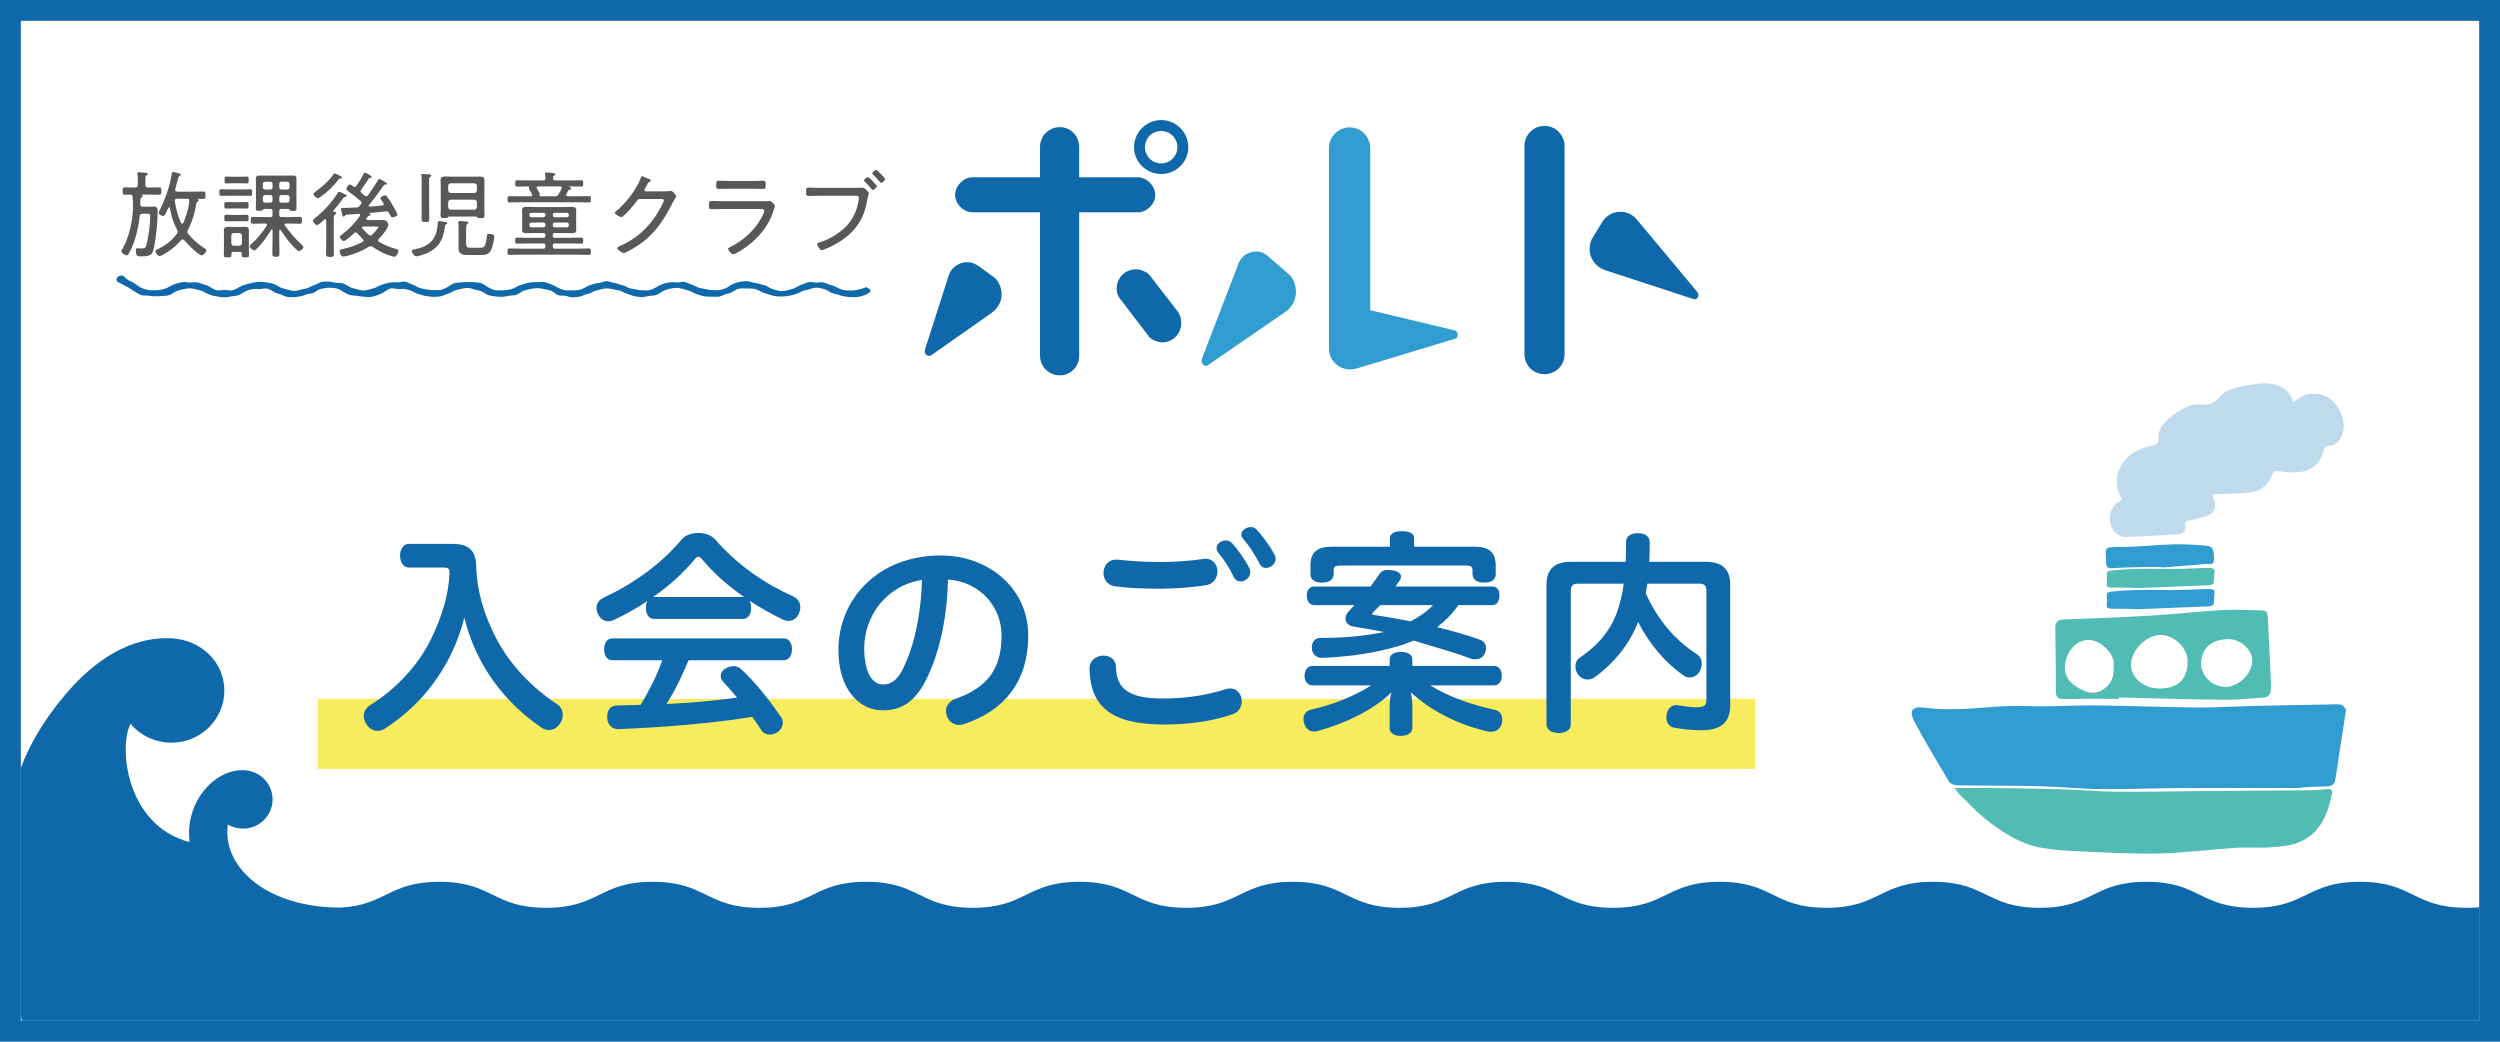
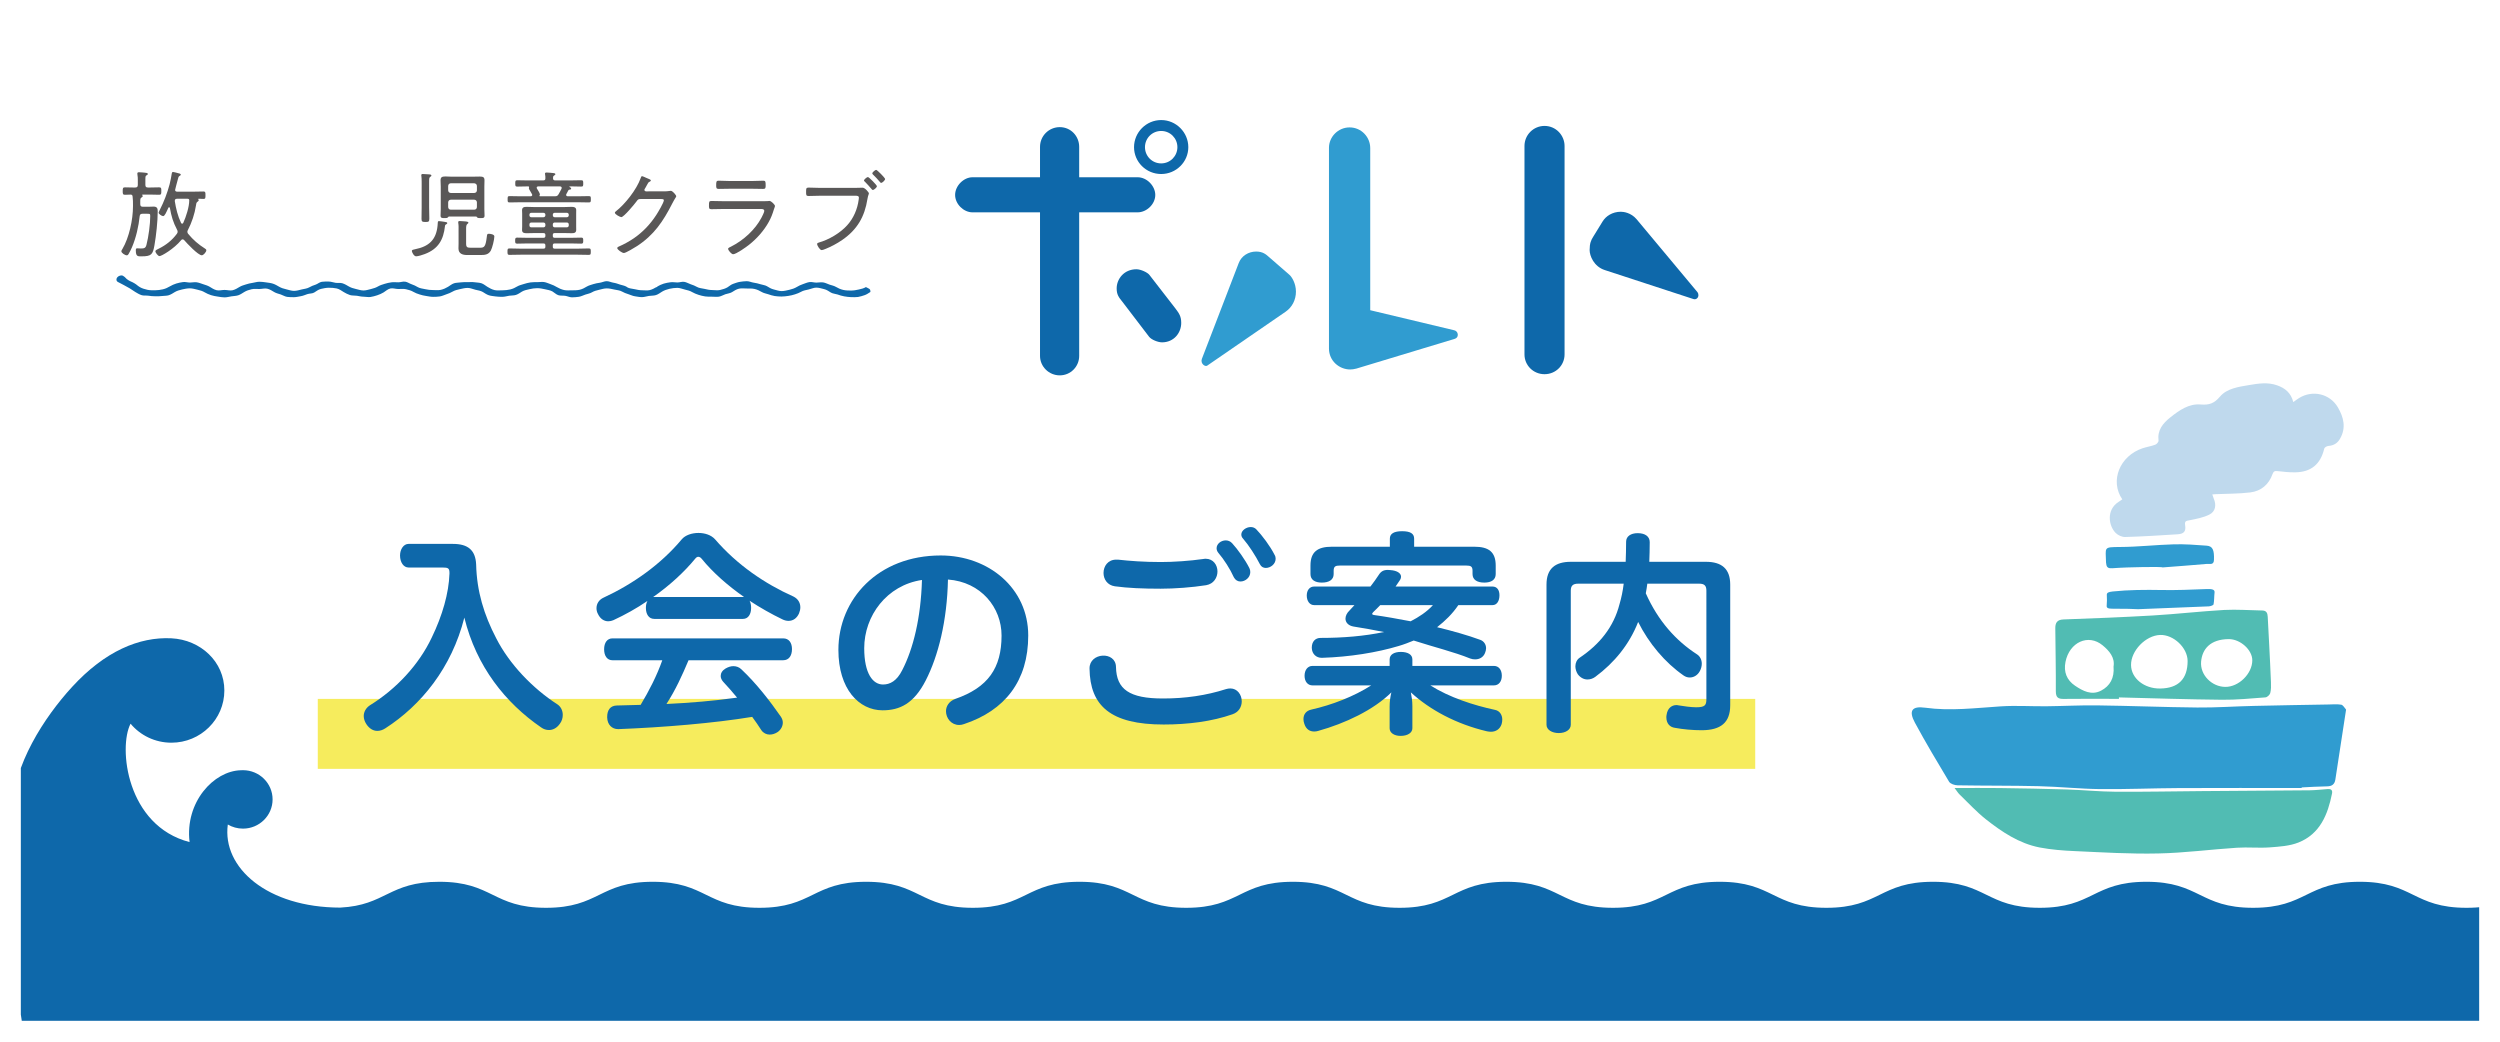
<svg xmlns="http://www.w3.org/2000/svg" xmlns:xlink="http://www.w3.org/1999/xlink" version="1.1" id="レイヤー_1" x="0px" y="0px" width="240px" height="100px" viewBox="143.133 -0.637 240 100" enable-background="new 143.133 -0.637 240 100" xml:space="preserve">
-   <rect x="143.133" y="-0.637" fill="#0E68AA" width="240" height="100" />
  <rect x="145.133" y="1.363" fill="#FFFFFF" width="236" height="96" />
  <g>
    <g>
      <path fill="#309CD0" d="M368.34,67.59c-0.333,2.203-0.675,4.404-1.012,6.606c-0.071,0.466-0.333,0.655-0.81,0.657    c-0.807,0.008-1.612,0.065-2.423,0.102c0,0.02,0,0.04-0.003,0.059c-3.935,0-7.871-0.018-11.807,0.004    c-2.515,0.013-5.027,0.125-7.539,0.098c-1.964-0.021-3.924-0.234-5.892-0.28c-2.599-0.063-5.195-0.038-7.796-0.083    c-0.28-0.004-0.688-0.138-0.812-0.343c-1.125-1.875-2.244-3.748-3.282-5.669c-0.616-1.145-0.299-1.617,0.988-1.438    c2.432,0.336,4.838,0.025,7.254-0.129c1.456-0.095,2.919,0.004,4.377-0.009c1.622-0.017,3.239-0.106,4.853-0.086    c3.211,0.041,6.421,0.174,9.629,0.205c1.812,0.019,3.624-0.115,5.434-0.153c2.381-0.058,4.762-0.094,7.143-0.137    c0.413-0.005,0.84-0.049,1.243,0.018c0.176,0.029,0.311,0.291,0.458,0.451C368.365,67.483,368.351,67.545,368.34,67.59z" />
    </g>
    <g>
      <path fill="#51BCB3" d="M330.773,75.014c1.556,0,2.941-0.019,4.332,0.002c2.159,0.031,4.323,0.068,6.479,0.137    c1.548,0.051,3.1,0.206,4.646,0.217c2.754,0.018,5.507-0.041,8.259-0.061c3.455-0.029,6.91-0.045,10.364-0.076    c0.565-0.008,1.131-0.073,1.698-0.118c0.325-0.029,0.532,0.058,0.456,0.431c-0.407,2.023-1.148,3.872-3.223,4.7    c-0.85,0.337-1.825,0.396-2.75,0.466c-1.042,0.078-2.095-0.035-3.14,0.033c-2.523,0.162-5.049,0.5-7.572,0.551    c-2.662,0.061-5.331-0.106-7.993-0.226c-1.135-0.048-2.277-0.136-3.391-0.349c-1.979-0.388-3.624-1.494-5.172-2.715    c-0.904-0.718-1.689-1.58-2.522-2.382C331.108,75.493,331.013,75.328,330.773,75.014z" />
    </g>
    <g>
      <path fill="#51BCB3" d="M346.55,66.454c-1.748,0-3.495-0.022-5.24,0.005c-0.574,0.016-0.821-0.107-0.818-0.748    c0.012-2.005-0.033-4.01-0.05-6.011c-0.007-0.528,0.153-0.849,0.785-0.87c2.853-0.102,5.71-0.214,8.565-0.38    c2.291-0.136,4.571-0.399,6.859-0.531c1.217-0.065,2.438,0.032,3.66,0.052c0.407,0.006,0.506,0.252,0.523,0.603    c0.041,0.894,0.095,1.787,0.141,2.683c0.06,1.201,0.124,2.403,0.169,3.602c0.012,0.347,0.019,0.709-0.068,1.04    c-0.044,0.174-0.292,0.399-0.458,0.413c-1.393,0.105-2.788,0.242-4.178,0.228c-3.298-0.032-6.596-0.144-9.89-0.226    C346.55,66.356,346.55,66.405,346.55,66.454z M350.52,65.461c1.739-0.025,2.624-0.922,2.624-2.646    c-0.006-1.267-1.348-2.539-2.64-2.496c-1.393,0.047-2.814,1.524-2.791,2.896C347.731,64.486,348.98,65.487,350.52,65.461z     M359.354,62.751c0-1.004-1.158-2.041-2.263-2.034c-1.786,0.016-2.544,0.965-2.652,2.156c-0.114,1.293,1.038,2.422,2.319,2.432    C358.053,65.317,359.351,64.041,359.354,62.751z M346.033,63.356c0.149-0.867-0.411-1.517-1.049-2.042    c-1.371-1.135-3.188-0.305-3.564,1.59c-0.192,0.951,0.113,1.746,0.914,2.285c0.75,0.507,1.588,0.953,2.502,0.476    C345.693,65.215,346.127,64.45,346.033,63.356z" />
    </g>
    <g>
-       <path fill="#51BCB3" d="M345.952,55.77c-0.413,0.005-0.599-0.057-0.577-0.283c0.031-0.346,0.031-0.697,0.012-1.048    c-0.009-0.206,0.167-0.28,0.562-0.321c1.551-0.162,3.106-0.173,4.689-0.141c1.433,0.029,2.878-0.038,4.312-0.092    c0.568-0.02,0.819,0.047,0.779,0.349c-0.044,0.375-0.023,0.75-0.096,1.125c-0.012,0.069-0.288,0.181-0.455,0.185    c-2.258,0.102-4.524,0.184-6.787,0.272C348.386,55.797,346.761,55.76,345.952,55.77z" />
-     </g>
+       </g>
    <g>
      <path fill="#309CD0" d="M345.952,57.799c-0.413,0.004-0.599-0.059-0.577-0.281c0.031-0.349,0.031-0.7,0.012-1.049    c-0.009-0.209,0.167-0.279,0.562-0.324c1.551-0.161,3.106-0.17,4.689-0.141c1.433,0.029,2.878-0.037,4.312-0.091    c0.568-0.021,0.819,0.046,0.779,0.347c-0.044,0.375-0.023,0.754-0.096,1.129c-0.012,0.07-0.288,0.177-0.455,0.185    c-2.258,0.099-4.524,0.187-6.787,0.272C348.386,57.83,346.761,57.787,345.952,57.799z" />
    </g>
    <g>
      <path fill="#309CD0" d="M345.916,53.914c-0.354,0.024-0.549-0.052-0.584-0.42c-0.003-0.043-0.021-0.086-0.021-0.129    c-0.023-1.479-0.295-1.479,1.352-1.491c1.724-0.008,3.442-0.208,5.166-0.256c1.044-0.028,2.101,0.05,3.143,0.129    c0.583,0.045,0.734,0.416,0.702,1.367c-0.021,0.526-0.408,0.36-0.674,0.384c-1.413,0.123-2.826,0.23-4.243,0.337    C350.753,53.758,347.522,53.791,345.916,53.914z" />
    </g>
    <g>
      <path fill="#BFD9ED" d="M346.873,47.301c-1.226-1.791-0.226-4.173,1.935-4.901c0.404-0.134,0.83-0.198,1.229-0.345    c0.141-0.053,0.328-0.267,0.315-0.39c-0.125-1.013,0.41-1.657,1.146-2.245c0.861-0.68,1.77-1.322,2.896-1.227    c0.813,0.066,1.294-0.092,1.858-0.758c0.663-0.785,1.791-0.938,2.8-1.107c0.885-0.148,1.771-0.294,2.68,0.025    c0.775,0.272,1.332,0.724,1.556,1.609c0.228-0.16,0.384-0.281,0.548-0.383c1.292-0.806,2.961-0.429,3.735,0.893    c0.553,0.947,0.808,1.959,0.207,3.004c-0.243,0.437-0.615,0.658-1.121,0.697c-0.144,0.008-0.366,0.139-0.395,0.25    c-0.355,1.5-1.262,2.267-2.8,2.283c-0.559,0.008-1.122-0.051-1.675-0.117c-0.269-0.033-0.39,0.008-0.491,0.282    c-0.354,1.004-1.095,1.634-2.131,1.763c-1.104,0.137-2.234,0.119-3.353,0.17c-0.085,0.004-0.162,0.012-0.297,0.024    c0.052,0.157,0.088,0.283,0.135,0.396c0.275,0.617,0.17,1.256-0.43,1.545c-0.576,0.283-1.242,0.41-1.884,0.537    c-0.317,0.06-0.496,0.06-0.432,0.47c0.1,0.581-0.112,0.84-0.705,0.877c-1.682,0.11-3.368,0.213-5.052,0.262    c-0.302,0.009-0.687-0.169-0.902-0.383c-0.695-0.685-0.922-2.226,0.266-2.985C346.626,47.479,346.734,47.396,346.873,47.301z" />
    </g>
  </g>
  <rect x="173.639" y="66.457" fill="#F6EC5D" width="137.996" height="6.717" />
  <g>
    <g>
      <g>
        <path fill="#0E68AA" d="M252.341,16.379c0.905,0,1.699,0.85,1.699,1.697c0,0.88-0.821,1.672-1.699,1.672h-5.606v13.781     c0,1.021-0.818,1.869-1.865,1.869s-1.896-0.849-1.896-1.869V19.748h-6.48c-0.85,0-1.67-0.792-1.67-1.672     c0-0.877,0.82-1.696,1.67-1.696h6.48v-2.917c0-1.046,0.848-1.895,1.896-1.895c1.076,0,1.865,0.876,1.865,1.895v2.917     L252.341,16.379L252.341,16.379z M255.992,29.001c0.34,0.454,0.539,0.736,0.539,1.361c0,0.962-0.708,1.866-1.842,1.866     c-0.396,0-1.02-0.254-1.243-0.537l-2.549-3.339c-0.369-0.455-0.564-0.708-0.564-1.302c0-0.905,0.706-1.838,1.896-1.838     c0.424,0,1.073,0.311,1.244,0.537L255.992,29.001z M257.211,13.491c0,1.414-1.163,2.577-2.604,2.577     c-1.447,0-2.607-1.163-2.607-2.577c0-1.415,1.16-2.603,2.607-2.603C256.049,10.888,257.211,12.077,257.211,13.491z      M256.163,13.491c0-0.849-0.681-1.555-1.556-1.555c-0.879,0-1.557,0.706-1.557,1.555c0,0.85,0.678,1.558,1.557,1.558     C255.482,15.049,256.163,14.341,256.163,13.491z" />
        <path fill="#309CD0" d="M266.921,25.747c0.2,0.17,0.622,0.792,0.622,1.613c0,0.792-0.369,1.5-0.988,1.926l-7.53,5.179     c-0.196,0.14-0.679-0.196-0.511-0.653l3.537-9.197c0.258-0.68,0.936-1.104,1.673-1.104c0.649,0,0.96,0.283,1.245,0.538     L266.921,25.747z M282.741,31.07c0.144,0.026,0.34,0.169,0.34,0.45c0,0.17-0.11,0.312-0.282,0.368l-9.454,2.86     c-0.226,0.057-0.423,0.084-0.595,0.084c-1.045,0-2.036-0.821-2.036-2.008V13.548c0-1.046,0.878-1.954,1.979-1.954     c1.135,0,1.982,0.934,1.982,1.983v15.566L282.741,31.07z" />
        <path fill="#0E68AA" d="M289.483,13.377c0-1.076,0.874-1.926,1.923-1.926c1.104,0,1.925,0.91,1.925,1.926v20.011     c0,1.021-0.821,1.897-1.925,1.897c-1.075,0-1.923-0.85-1.923-1.897V13.377z M297.207,25.294c-1.074-0.339-1.47-1.387-1.47-1.924     c0-0.651,0.142-0.963,0.339-1.271l0.906-1.474c0.311-0.509,0.935-0.934,1.754-0.934c0.256,0,0.965,0.086,1.501,0.708l5.857,7.017     c0.059,0.088,0.087,0.171,0.087,0.285c0,0.282-0.256,0.455-0.482,0.37L297.207,25.294z" />
      </g>
-       <path fill="#0E68AA" d="M232.529,33.474c-0.029,0.03-0.113,0.056-0.199,0.056c-0.281,0-0.51-0.311-0.395-0.62l2.293-7.162    c0.227-0.708,1.019-1.216,1.696-1.216c0.369,0,0.679,0.028,1.303,0.481l1.358,0.989c0.226,0.17,0.706,0.765,0.706,1.614    c0,0.708-0.367,1.357-0.962,1.782L232.529,33.474z" />
      <g>
        <path fill="#0E68AA" d="M226.261,26.922c-0.202,0.123-0.427,0.176-0.684,0.234c-0.238,0.054-0.489,0.099-0.743,0.099     c-0.252,0-0.513-0.005-0.752-0.06c-0.256-0.058-0.494-0.167-0.696-0.288c-0.182-0.108-0.397-0.149-0.612-0.219     c-0.203-0.067-0.398-0.18-0.619-0.213c-0.215-0.032-0.436,0.018-0.656,0.018s-0.445-0.083-0.66-0.05     c-0.222,0.034-0.428,0.13-0.631,0.198c-0.215,0.07-0.408,0.168-0.59,0.276c-0.203,0.123-0.45,0.208-0.706,0.266     c-0.238,0.054-0.495,0.125-0.749,0.125c-0.253,0-0.503-0.101-0.741-0.155c-0.256-0.059-0.462-0.194-0.665-0.315     c-0.183-0.108-0.425-0.122-0.639-0.194c-0.204-0.066-0.416-0.113-0.638-0.147c-0.215-0.031-0.433-0.14-0.652-0.14     s-0.449,0.031-0.664,0.063c-0.222,0.033-0.434,0.121-0.638,0.188c-0.216,0.071-0.379,0.23-0.561,0.34     c-0.203,0.121-0.463,0.197-0.72,0.257c-0.238,0.053-0.501,0.002-0.754,0.002s-0.491-0.058-0.729-0.112     c-0.256-0.059-0.519-0.066-0.721-0.187c-0.182-0.107-0.385-0.184-0.599-0.255c-0.204-0.066-0.401-0.199-0.622-0.232     c-0.215-0.033-0.443,0.059-0.663,0.059c-0.221,0-0.443-0.051-0.658-0.019c-0.222,0.033-0.444,0.064-0.647,0.13     c-0.216,0.071-0.423,0.164-0.604,0.271c-0.024,0.015-0.043,0.075-0.069,0.088c-0.022-0.01,0.007-0.043-0.017-0.035     c-0.195,0.117-0.419,0.242-0.665,0.3c-0.229,0.054-0.486,0.01-0.73,0.013c-0.244-0.003-0.48-0.05-0.709-0.103     c-0.247-0.058-0.503-0.059-0.698-0.175c-0.023-0.01,0.015-0.02-0.009-0.01c-0.025-0.014-0.056-0.039-0.08-0.053     c-0.182-0.108-0.406-0.136-0.619-0.206c-0.203-0.068-0.404-0.145-0.625-0.177c-0.215-0.032-0.431-0.148-0.65-0.148     c-0.221,0-0.436,0.116-0.65,0.148c-0.221,0.033-0.436,0.068-0.639,0.135c-0.215,0.072-0.436,0.123-0.617,0.231     c-0.202,0.12-0.424,0.249-0.681,0.308c-0.238,0.054-0.495,0.057-0.749,0.057c-0.253,0-0.518,0.024-0.756-0.029     c-0.256-0.058-0.5-0.166-0.703-0.287c-0.182-0.108-0.373-0.204-0.588-0.274c-0.203-0.067-0.407-0.173-0.628-0.206     c-0.214-0.032-0.439,0.011-0.661,0.011c-0.22,0-0.439-0.005-0.654,0.026c-0.221,0.034-0.434,0.087-0.638,0.155     c-0.214,0.071-0.439,0.119-0.62,0.227c-0.203,0.121-0.424,0.234-0.681,0.293c-0.237,0.054-0.489,0.082-0.741,0.082     c-0.254,0-0.52,0.033-0.758-0.021c-0.256-0.058-0.488-0.192-0.689-0.313c-0.182-0.108-0.357-0.271-0.572-0.342     c-0.204-0.067-0.438-0.064-0.659-0.097c-0.215-0.032-0.438-0.011-0.657-0.011c-0.221,0-0.441-0.012-0.656,0.021     c-0.222,0.035-0.457,0.022-0.661,0.089c-0.214,0.072-0.394,0.229-0.574,0.337c-0.202,0.122-0.437,0.234-0.692,0.292     c-0.238,0.054-0.498,0.021-0.752,0.021c-0.252,0-0.499-0.028-0.736-0.082c-0.256-0.058-0.523-0.079-0.726-0.199     c-0.183-0.109-0.373-0.202-0.587-0.274c-0.204-0.065-0.398-0.217-0.619-0.25c-0.217-0.033-0.446,0.062-0.666,0.062     c-0.221,0-0.442-0.03-0.657,0.001c-0.222,0.034-0.44,0.074-0.644,0.142c-0.215,0.071-0.439,0.13-0.621,0.239     c-0.203,0.121-0.427,0.199-0.682,0.259c-0.239,0.054-0.479,0.142-0.732,0.142c-0.254,0-0.494-0.087-0.732-0.142     c-0.256-0.059-0.485-0.128-0.688-0.249c-0.182-0.109-0.384-0.227-0.599-0.297c-0.203-0.067-0.445-0.014-0.667-0.047     c-0.216-0.031-0.429-0.12-0.649-0.12s-0.45-0.012-0.666,0.021c-0.221,0.032-0.404,0.209-0.607,0.278     c-0.215,0.07-0.41,0.143-0.592,0.251c-0.203,0.121-0.474,0.149-0.729,0.206c-0.238,0.055-0.489,0.138-0.741,0.138     c-0.253,0-0.502-0.094-0.738-0.148c-0.256-0.058-0.495-0.133-0.697-0.253c-0.184-0.108-0.379-0.222-0.594-0.292     c-0.203-0.068-0.43-0.087-0.65-0.121c-0.215-0.032-0.434-0.061-0.654-0.061c-0.222,0-0.435,0.075-0.649,0.107     c-0.222,0.033-0.429,0.081-0.632,0.148c-0.215,0.071-0.426,0.126-0.607,0.235c-0.203,0.122-0.432,0.27-0.688,0.328     c-0.238,0.053-0.508-0.033-0.76-0.033c-0.254,0-0.518,0.083-0.758,0.028c-0.256-0.059-0.479-0.215-0.68-0.336     c-0.182-0.108-0.395-0.169-0.609-0.239c-0.203-0.067-0.408-0.152-0.629-0.186c-0.215-0.031-0.436,0.024-0.656,0.024     s-0.445-0.079-0.659-0.046c-0.222,0.033-0.444,0.073-0.648,0.14c-0.215,0.071-0.427,0.161-0.608,0.27     c-0.203,0.121-0.423,0.227-0.68,0.287c-0.237,0.053-0.486,0.09-0.739,0.091c-0.253,0-0.512,0.007-0.749-0.048     c-0.258-0.059-0.512-0.133-0.714-0.252c-0.278-0.167-0.253-0.208-0.53-0.373c-0.279-0.166-0.3-0.13-0.578-0.297     c-0.279-0.167-0.229-0.249-0.508-0.415c-0.17-0.102-0.424-0.006-0.549,0.133c-0.125,0.138-0.124,0.353,0.045,0.452     c0.277,0.165,0.297,0.133,0.573,0.299c0.278,0.167,0.29,0.149,0.568,0.315c0.278,0.167,0.265,0.188,0.542,0.355     c0.182,0.107,0.377,0.228,0.592,0.298c0.203,0.067,0.439,0.021,0.66,0.055c0.215,0.033,0.427,0.053,0.646,0.053     c0.221,0,0.438,0.009,0.651-0.022c0.222-0.033,0.455-0.01,0.659-0.077c0.215-0.07,0.406-0.199,0.586-0.308     c0.203-0.121,0.445-0.19,0.701-0.249c0.238-0.054,0.484-0.105,0.738-0.105s0.494,0.077,0.732,0.131     c0.257,0.059,0.488,0.128,0.689,0.25c0.183,0.108,0.393,0.202,0.607,0.272c0.203,0.067,0.426,0.105,0.646,0.138     c0.215,0.033,0.438,0.077,0.659,0.077c0.22,0,0.44-0.066,0.656-0.099c0.22-0.034,0.452-0.035,0.656-0.102     c0.214-0.072,0.4-0.209,0.583-0.318c0.201-0.121,0.441-0.204,0.697-0.262c0.238-0.055,0.49-0.023,0.742-0.023     c0.254,0,0.518-0.086,0.756-0.032c0.256,0.059,0.478,0.207,0.68,0.328c0.182,0.108,0.4,0.156,0.615,0.226     c0.203,0.068,0.4,0.201,0.621,0.234c0.215,0.032,0.443,0.028,0.664,0.028c0.22,0,0.438-0.063,0.652-0.095     c0.221-0.034,0.418-0.13,0.621-0.197c0.215-0.072,0.471-0.042,0.652-0.151c0.203-0.12,0.402-0.292,0.658-0.351     c0.238-0.053,0.498-0.111,0.75-0.111c0.254-0.001,0.523,0.014,0.761,0.067c0.256,0.058,0.473,0.228,0.675,0.349     c0.183,0.108,0.382,0.214,0.596,0.284c0.204,0.066,0.436,0.036,0.658,0.068c0.215,0.032,0.426,0.091,0.646,0.091     s0.451,0.06,0.666,0.028c0.221-0.033,0.441-0.098,0.646-0.164c0.215-0.07,0.427-0.166,0.609-0.274     c0.201-0.121,0.399-0.321,0.656-0.38c0.237-0.055,0.505,0.052,0.758,0.052s0.505-0.035,0.743,0.021     c0.256,0.058,0.503,0.129,0.705,0.251c0.182,0.109,0.387,0.182,0.602,0.251c0.203,0.068,0.414,0.114,0.635,0.147     c0.215,0.032,0.43,0.082,0.65,0.082s0.441-0.008,0.657-0.041c0.222-0.033,0.42-0.137,0.624-0.203     c0.214-0.072,0.41-0.149,0.593-0.257c0.202-0.123,0.46-0.184,0.716-0.241c0.238-0.054,0.492-0.116,0.746-0.116     s0.494,0.12,0.732,0.175c0.256,0.059,0.507,0.095,0.71,0.214c0.182,0.109,0.368,0.247,0.583,0.317     c0.203,0.066,0.432,0.081,0.653,0.113c0.215,0.033,0.436,0.035,0.656,0.035c0.22,0,0.433-0.072,0.646-0.104     c0.223-0.034,0.451-0.011,0.653-0.08c0.215-0.071,0.392-0.209,0.573-0.317c0.202-0.121,0.463-0.174,0.719-0.231     c0.237-0.055,0.49-0.098,0.743-0.098c0.254,0,0.505,0.051,0.743,0.104c0.256,0.059,0.523,0.095,0.726,0.216     c0.183,0.108,0.345,0.283,0.56,0.354c0.203,0.066,0.438,0.026,0.66,0.06c0.215,0.033,0.428,0.146,0.647,0.146     c0.222,0,0.448-0.021,0.663-0.052c0.221-0.034,0.424-0.146,0.627-0.212c0.215-0.072,0.444-0.107,0.626-0.216     c0.202-0.121,0.433-0.185,0.689-0.243c0.238-0.055,0.478-0.135,0.73-0.135s0.499,0.057,0.736,0.111     c0.256,0.058,0.526,0.069,0.729,0.19c0.188,0.112,0.391,0.182,0.611,0.253c0.209,0.066,0.412,0.172,0.641,0.204     c0.221,0.031,0.446,0.082,0.672,0.08c0.227,0.002,0.449-0.086,0.67-0.115c0.227-0.032,0.463-0.013,0.672-0.082     c0.222-0.071,0.403-0.219,0.59-0.331c0.202-0.121,0.451-0.211,0.707-0.27c0.239-0.054,0.5-0.091,0.753-0.091     s0.497,0.112,0.735,0.166c0.256,0.058,0.494,0.121,0.696,0.244c0.183,0.107,0.392,0.187,0.606,0.259     c0.203,0.066,0.42,0.12,0.64,0.153c0.216,0.032,0.437,0.026,0.657,0.026s0.445,0.029,0.661-0.003     c0.221-0.035,0.415-0.166,0.618-0.233c0.215-0.071,0.446-0.088,0.627-0.197c0.203-0.122,0.419-0.278,0.676-0.336     c0.236-0.054,0.5-0.018,0.754-0.018c0.253-0.001,0.511-0.009,0.748,0.045c0.257,0.059,0.486,0.174,0.689,0.293     c0.182,0.108,0.404,0.144,0.617,0.213c0.204,0.067,0.408,0.14,0.628,0.173c0.216,0.032,0.433,0.047,0.651,0.047     c0.221,0,0.436-0.028,0.65-0.06c0.221-0.033,0.43-0.081,0.634-0.148c0.214-0.071,0.417-0.142,0.599-0.249     c0.202-0.122,0.459-0.159,0.716-0.219c0.239-0.053,0.483-0.178,0.737-0.178c0.252,0,0.507,0.085,0.746,0.141     c0.256,0.059,0.457,0.211,0.66,0.333c0.182,0.108,0.427,0.116,0.642,0.186c0.202,0.066,0.411,0.144,0.632,0.177     c0.215,0.031,0.436,0.075,0.656,0.075s0.451,0.018,0.666-0.013c0.221-0.034,0.438-0.11,0.643-0.177     c0.214-0.071,0.37-0.199,0.553-0.308C226.699,27.057,226.552,27.092,226.261,26.922z" />
      </g>
    </g>
    <g>
      <path fill="#595757" d="M156.833,18.189c0,0.073-0.054,0.09-0.117,0.135c-0.118,0.073-0.118,0.173-0.118,0.417v0.219    c0,0.181,0.072,0.251,0.254,0.251h0.552c0.163,0,0.329-0.015,0.481-0.015c0.351,0,0.389,0.217,0.389,0.442    c0,0.997-0.146,2.304-0.316,3.291c-0.155,0.86-0.288,1.042-1.225,1.042c-0.353,0-0.561,0.038-0.561-0.571    c0-0.134,0.019-0.198,0.127-0.198c0.062,0,0.245,0.015,0.359,0.015c0.328,0,0.459-0.042,0.538-0.36    c0.198-0.761,0.36-1.984,0.36-2.757c0-0.227-0.041-0.216-0.334-0.216h-0.406c-0.166,0-0.254,0.056-0.272,0.227    c-0.101,0.979-0.353,2.084-0.741,2.991c-0.084,0.188-0.219,0.479-0.328,0.651c-0.045,0.066-0.081,0.121-0.172,0.121    c-0.156,0-0.518-0.22-0.518-0.391c0-0.064,0.064-0.164,0.1-0.217c0.645-1.087,1.015-2.819,1.015-4.087V19.04    c0-0.342,0-0.444-0.036-0.789c-0.01-0.125-0.037-0.189-0.162-0.207c-0.182,0.009-0.428,0.018-0.58,0.018    c-0.197,0-0.209-0.092-0.209-0.355c0-0.26,0.012-0.358,0.209-0.358c0.207,0,0.543,0.016,0.842,0.016h0.146    c0.181,0,0.254-0.07,0.254-0.254v-0.417c0-0.198,0-0.388-0.039-0.578c0-0.028-0.007-0.074-0.007-0.1    c0-0.101,0.082-0.117,0.162-0.117c0.165,0,0.339,0.025,0.501,0.034c0.198,0.02,0.342,0.031,0.342,0.128    c0,0.082-0.062,0.1-0.126,0.136c-0.098,0.054-0.107,0.117-0.107,0.416v0.497c0,0.185,0.071,0.254,0.251,0.254h0.217    c0.301,0,0.637-0.016,0.863-0.016c0.207,0,0.199,0.118,0.199,0.358c0,0.245,0,0.355-0.199,0.355c-0.254,0-0.571-0.018-0.863-0.018    h-0.732c-0.018,0-0.045,0.009-0.045,0.038c0,0.019,0.008,0.027,0.027,0.044C156.824,18.145,156.833,18.161,156.833,18.189z     M161.728,17.762c0.315,0,0.626-0.016,0.94-0.016c0.184,0,0.191,0.09,0.191,0.362c0,0.27-0.008,0.352-0.191,0.352    c-0.152,0-0.297-0.01-0.459-0.018c-0.019,0.007-0.046,0.007-0.046,0.038c0,0.025,0.009,0.034,0.017,0.044    c0.021,0.018,0.029,0.044,0.029,0.062c0,0.072-0.074,0.118-0.128,0.154c-0.11,0.09-0.11,0.184-0.138,0.364    c-0.116,0.777-0.406,1.649-0.77,2.337c-0.035,0.065-0.053,0.108-0.053,0.179c0,0.085,0.037,0.139,0.082,0.2    c0.479,0.574,0.977,1.008,1.613,1.408c0.063,0.042,0.125,0.079,0.125,0.161c0,0.164-0.271,0.482-0.435,0.482    c-0.354,0-1.431-1.153-1.685-1.449c-0.047-0.048-0.092-0.082-0.152-0.082c-0.066,0-0.11,0.034-0.148,0.082    c-0.686,0.832-1.875,1.528-2.074,1.528c-0.154,0-0.398-0.343-0.398-0.462c0-0.107,0.181-0.181,0.326-0.253    c0.688-0.336,1.287-0.812,1.732-1.421c0.053-0.075,0.08-0.117,0.08-0.202c0-0.071-0.018-0.125-0.054-0.189    c-0.382-0.734-0.544-1.286-0.689-2.092c-0.011-0.038-0.026-0.072-0.072-0.072c-0.036,0-0.054,0.017-0.073,0.045    c-0.217,0.479-0.352,0.807-0.508,0.807c-0.115,0-0.432-0.202-0.432-0.328c0-0.045,0.1-0.234,0.125-0.29    c0.391-0.76,0.714-1.612,0.934-2.444c0.052-0.218,0.189-0.824,0.205-1.025c0.01-0.071,0.033-0.153,0.121-0.153    c0.072,0,0.398,0.092,0.49,0.117c0.088,0.02,0.253,0.046,0.253,0.144c0,0.054-0.063,0.094-0.11,0.12    c-0.107,0.053-0.125,0.126-0.206,0.46c-0.044,0.19-0.228,0.825-0.228,0.887c0,0.118,0.091,0.163,0.191,0.163L161.728,17.762    L161.728,17.762z M161.301,18.586c0-0.106-0.07-0.143-0.174-0.143h-0.994c-0.165,0-0.226,0.072-0.219,0.235    c0.117,0.716,0.281,1.419,0.599,2.083c0.018,0.047,0.054,0.074,0.11,0.074c0.053,0,0.079-0.039,0.106-0.082    C160.993,20.174,161.301,19.23,161.301,18.586z" />
-       <path fill="#595757" d="M165.031,18.153c-0.219,0-0.447,0.017-0.664,0.017c-0.19,0-0.18-0.143-0.18-0.315    c0-0.182-0.011-0.328,0.18-0.328c0.189,0,0.436,0.017,0.664,0.017h1.465c0.219,0,0.443-0.017,0.662-0.017    c0.183,0,0.183,0.127,0.183,0.328c0,0.189,0,0.315-0.183,0.315c-0.219,0-0.443-0.017-0.662-0.017H165.031z M166.344,23.719    c0-0.119-0.064-0.175-0.174-0.175h-0.642c-0.129,0-0.183,0.056-0.183,0.182v0.12c0,0.196-0.052,0.226-0.363,0.226    c-0.29,0-0.361-0.019-0.361-0.21c0-0.198,0.012-0.397,0.012-0.594v-1.26c0-0.166-0.012-0.328-0.012-0.491    c0-0.271,0.125-0.38,0.391-0.38c0.136,0,0.271,0.009,0.408,0.009h0.832c0.129,0,0.264-0.009,0.392-0.009    c0.263,0,0.386,0.098,0.386,0.372c0,0.171-0.007,0.333-0.007,0.499v1.26c0,0.197,0.019,0.397,0.019,0.596    c0,0.18-0.074,0.21-0.355,0.21c-0.289,0-0.342-0.03-0.342-0.226V23.719L166.344,23.719z M165.411,19.376    c-0.2,0-0.42,0.01-0.562,0.01c-0.182,0-0.182-0.109-0.182-0.317s0.009-0.309,0.188-0.309c0.165,0,0.364,0.011,0.556,0.011h0.841    c0.199,0,0.392-0.011,0.561-0.011c0.184,0,0.184,0.11,0.184,0.309c0,0.191,0.01,0.317-0.174,0.317c-0.172,0-0.361-0.01-0.57-0.01    H165.411z M165.411,20.6c-0.2,0-0.399,0.008-0.562,0.008c-0.182,0-0.182-0.107-0.182-0.316c0-0.198,0-0.318,0.182-0.318    c0.125,0,0.344,0.021,0.562,0.021h0.841c0.229,0,0.445-0.021,0.561-0.021c0.193,0,0.184,0.121,0.184,0.318    c0,0.218,0,0.316-0.184,0.316c-0.169,0-0.352-0.008-0.561-0.008H165.411z M165.437,16.957c-0.226,0-0.434,0.017-0.569,0.017    c-0.175,0-0.175-0.115-0.175-0.333c0-0.228,0.009-0.328,0.181-0.328c0.139,0,0.364,0.019,0.562,0.019h0.824    c0.209,0,0.426-0.019,0.574-0.019c0.178,0,0.172,0.135,0.172,0.328c0,0.198,0.006,0.333-0.172,0.333    c-0.156,0-0.338-0.017-0.574-0.017H165.437z M166.1,22.956c0.162,0,0.234-0.092,0.256-0.246v-0.724    c-0.021-0.155-0.094-0.235-0.256-0.254h-0.51c-0.161,0.02-0.234,0.1-0.252,0.254v0.724c0.018,0.154,0.091,0.246,0.252,0.246H166.1    z M168.492,19.419c-0.064,0.008-0.111,0.058-0.154,0.112c-0.065,0.062-0.127,0.071-0.308,0.071c-0.228,0-0.335-0.019-0.335-0.229    c0-0.178,0.007-0.354,0.007-0.525v-1.774c0-0.174-0.007-0.346-0.007-0.518c0-0.262,0.107-0.345,0.359-0.345    c0.184,0,0.365,0.012,0.536,0.012h2.112c0.172,0,0.346-0.012,0.526-0.012c0.324,0,0.37,0.127,0.37,0.399    c0,0.118-0.008,0.272-0.008,0.464v1.785c0,0.172,0.008,0.351,0.008,0.525c0,0.218-0.117,0.229-0.344,0.229    c-0.125,0-0.227,0-0.299-0.066c-0.045-0.056-0.1-0.12-0.172-0.128h-0.625c-0.153,0-0.217,0.063-0.217,0.218v0.346    c0,0.144,0.062,0.218,0.217,0.218h0.77c0.326,0,0.663-0.02,0.995-0.02c0.2,0,0.2,0.101,0.2,0.327c0,0.234,0,0.333-0.2,0.333    c-0.333,0-0.669-0.017-0.995-0.017h-0.336c-0.072,0-0.146,0.027-0.146,0.107c0,0.038,0.02,0.057,0.038,0.092    c0.517,0.707,0.989,1.268,1.64,1.858c0.082,0.072,0.136,0.117,0.136,0.197c0,0.165-0.282,0.391-0.434,0.391    c-0.108,0-0.353-0.263-0.436-0.344c-0.497-0.506-0.925-1.078-1.313-1.677c-0.02-0.018-0.037-0.037-0.072-0.037    c-0.045,0-0.062,0.047-0.062,0.083v0.959c0,0.417,0.018,0.834,0.018,1.261c0,0.263-0.057,0.3-0.337,0.3    c-0.286,0-0.344-0.037-0.344-0.3c0-0.418,0.019-0.844,0.019-1.261V21.46c0-0.047-0.019-0.083-0.063-0.083    c-0.028,0-0.046,0.019-0.056,0.037c-0.391,0.641-0.852,1.295-1.385,1.821c-0.066,0.062-0.164,0.163-0.246,0.163    c-0.144,0-0.455-0.245-0.455-0.39c0-0.08,0.148-0.188,0.201-0.245c0.508-0.462,1.078-1.152,1.441-1.729    c0.008-0.03,0.027-0.055,0.027-0.084c0-0.098-0.082-0.125-0.155-0.125h-0.199c-0.337,0-0.669,0.017-1.005,0.017    c-0.197,0-0.197-0.109-0.197-0.333c0-0.227,0-0.327,0.197-0.327c0.336,0,0.668,0.02,1.005,0.02h0.671    c0.154,0,0.219-0.073,0.219-0.218v-0.346c0-0.155-0.064-0.218-0.219-0.218H168.492L168.492,19.419z M169.299,17.028    c0-0.127-0.092-0.218-0.219-0.218h-0.496c-0.131,0-0.219,0.091-0.219,0.218v0.299c0,0.139,0.088,0.228,0.219,0.228h0.496    c0.127,0,0.219-0.089,0.219-0.228V17.028z M168.584,18.088c-0.13,0-0.219,0.092-0.219,0.218v0.299    c0,0.127,0.088,0.217,0.219,0.217h0.497c0.126,0,0.218-0.09,0.218-0.217v-0.299c0-0.126-0.092-0.218-0.218-0.218H168.584z     M170.712,17.555c0.127,0,0.217-0.089,0.217-0.228v-0.299c0-0.127-0.09-0.218-0.217-0.218h-0.553    c-0.128,0-0.218,0.091-0.218,0.218v0.299c0,0.139,0.09,0.228,0.218,0.228H170.712z M169.941,18.605    c0,0.127,0.09,0.217,0.218,0.217h0.553c0.127,0,0.217-0.09,0.217-0.217v-0.299c0-0.126-0.09-0.218-0.217-0.218h-0.553    c-0.128,0-0.218,0.092-0.218,0.218V18.605z" />
-       <path fill="#595757" d="M175.419,19.83c0,0.071-0.072,0.1-0.136,0.136c-0.1,0.063-0.109,0.198-0.109,0.523v2.114    c0,0.371,0.016,0.742,0.016,1.115c0,0.27-0.088,0.314-0.368,0.314c-0.302,0-0.392-0.052-0.392-0.334    c0-0.362,0.018-0.725,0.018-1.096v-2.086c0-0.062-0.026-0.108-0.099-0.108c-0.036,0-0.054,0.018-0.081,0.037    c-0.028,0.017-0.056,0.055-0.102,0.092c-0.172,0.152-0.479,0.434-0.597,0.434c-0.137,0-0.39-0.281-0.39-0.427    c0-0.106,0.121-0.179,0.191-0.244c0.823-0.644,1.63-1.522,2.184-2.41c0.035-0.074,0.061-0.119,0.135-0.119    c0.054,0,0.271,0.099,0.436,0.181c0.064,0.036,0.127,0.065,0.164,0.082c0.055,0.026,0.125,0.065,0.125,0.135    c0,0.065-0.082,0.092-0.137,0.092c-0.107,0.009-0.145,0.037-0.216,0.144c-0.263,0.39-0.591,0.805-0.905,1.152    c-0.021,0.019-0.029,0.036-0.029,0.063c0,0.054,0.029,0.073,0.082,0.082C175.293,19.71,175.419,19.721,175.419,19.83z     M175.779,16.494c-0.07,0.009-0.117,0.073-0.164,0.127c-0.479,0.625-1.059,1.187-1.711,1.641    c-0.072,0.044-0.174,0.126-0.252,0.126c-0.147,0-0.429-0.253-0.429-0.39c0-0.117,0.199-0.245,0.292-0.306    c0.568-0.427,1.17-0.935,1.584-1.533c0.057-0.083,0.089-0.152,0.162-0.152c0.064,0,0.318,0.135,0.48,0.218    c0.047,0.026,0.074,0.042,0.104,0.051c0.053,0.021,0.125,0.065,0.125,0.138C175.971,16.502,175.846,16.494,175.779,16.494z     M179.967,18.97c0-0.045-0.009-0.066-0.027-0.1c-0.01-0.021-0.027-0.039-0.035-0.058c-0.079-0.126-0.245-0.333-0.245-0.416    c0-0.146,0.316-0.281,0.437-0.281c0.098,0,0.153,0.064,0.208,0.135c0.19,0.256,0.354,0.52,0.505,0.789    c0.082,0.138,0.475,0.799,0.475,0.906c0,0.164-0.319,0.282-0.475,0.282c-0.117,0-0.151-0.064-0.256-0.272l-0.069-0.144    c-0.056-0.102-0.119-0.155-0.234-0.155h-0.056c-0.526,0.053-1.059,0.107-1.596,0.155c-0.006,0-0.027,0.009-0.027,0.026    c0,0.018,0.011,0.026,0.027,0.034c0.047,0.019,0.129,0.036,0.129,0.111c0,0.054-0.076,0.073-0.119,0.082    c-0.128,0.018-0.145,0.044-0.217,0.154c-0.016,0.026-0.037,0.063-0.063,0.099c-0.019,0.028-0.027,0.047-0.027,0.074    c0,0.098,0.108,0.098,0.124,0.098h0.736c0.254,0,0.498-0.008,0.742-0.008c0.389,0,0.508,0.362,0.508,0.452    c0,0.354-0.661,1.106-0.914,1.371c-0.045,0.038-0.072,0.081-0.072,0.135c0,0.072,0.044,0.121,0.097,0.154    c0.481,0.253,0.989,0.499,1.515,0.637c0.189,0.053,0.345,0.08,0.345,0.217c0,0.153-0.19,0.562-0.397,0.562    c-0.092,0-0.213-0.038-0.292-0.073c-0.67-0.165-1.194-0.489-1.775-0.861c-0.063-0.037-0.127-0.073-0.199-0.073    c-0.071,0-0.135,0.027-0.2,0.061c-0.541,0.356-1.322,0.665-1.956,0.836c-0.126,0.037-0.334,0.09-0.472,0.09    c-0.262,0-0.362-0.418-0.362-0.506c0-0.164,0.19-0.193,0.399-0.237c0.624-0.145,1.231-0.346,1.795-0.653    c0.055-0.033,0.102-0.073,0.102-0.143c0-0.054-0.027-0.102-0.066-0.139c-0.18-0.171-0.363-0.353-0.525-0.551    c-0.047-0.046-0.093-0.083-0.163-0.083c-0.065,0-0.101,0.037-0.147,0.074c-0.151,0.135-0.814,0.752-0.979,0.752    c-0.133,0-0.389-0.256-0.389-0.382c0-0.083,0.094-0.154,0.155-0.199c0.678-0.517,1.294-1.125,1.768-1.84    c0.009-0.026,0.028-0.045,0.028-0.071c0-0.083-0.074-0.111-0.137-0.12c-0.407,0.037-0.808,0.054-1.207,0.081    c-0.082,0.02-0.088,0.039-0.133,0.121c-0.031,0.035-0.047,0.071-0.102,0.071c-0.088,0-0.117-0.135-0.154-0.264    c-0.027-0.1-0.11-0.369-0.11-0.474c0-0.096,0.038-0.096,0.466-0.106c0.341,0,0.688-0.026,1.031-0.044    c0.128-0.012,0.182-0.036,0.264-0.128c0.043-0.043,0.099-0.1,0.143-0.152c0.037-0.053,0.074-0.092,0.074-0.164    c0-0.08-0.045-0.127-0.1-0.18c-0.388-0.336-0.742-0.599-1.152-0.906c-0.152-0.118-0.205-0.156-0.205-0.228    c0-0.136,0.18-0.441,0.344-0.441c0.071,0,0.189,0.08,0.271,0.143c0.025,0.02,0.044,0.035,0.063,0.045    c0.034,0.029,0.073,0.045,0.125,0.045c0.063,0,0.11-0.035,0.146-0.091c0.308-0.434,0.47-0.707,0.714-1.187    c0.027-0.055,0.049-0.101,0.109-0.101c0.053,0,0.672,0.309,0.672,0.417c0,0.072-0.066,0.083-0.119,0.083    c-0.084,0.009-0.135,0.016-0.183,0.081c-0.224,0.371-0.479,0.726-0.725,1.079c-0.025,0.044-0.056,0.092-0.056,0.135    c0,0.073,0.039,0.117,0.093,0.165c0.099,0.079,0.2,0.163,0.298,0.255c0.049,0.034,0.091,0.061,0.156,0.061    c0.07,0,0.126-0.045,0.172-0.098c0.344-0.473,0.662-0.961,0.962-1.458c0.026-0.047,0.054-0.111,0.107-0.111    s0.218,0.092,0.315,0.142c0.037,0.021,0.063,0.039,0.082,0.047c0.018,0.009,0.036,0.02,0.055,0.036    c0.119,0.067,0.301,0.165,0.301,0.229c0,0.072-0.073,0.072-0.127,0.082c-0.128,0.005-0.138,0.034-0.201,0.099    c-0.389,0.572-0.958,1.333-1.405,1.859c-0.016,0.015-0.036,0.043-0.036,0.072c0,0.064,0.057,0.092,0.119,0.092    c0.398-0.028,0.79-0.065,1.189-0.103C179.895,19.086,179.967,19.048,179.967,18.97z M178.698,21.975    c0.075,0,0.128-0.043,0.171-0.088c0.101-0.093,0.592-0.617,0.592-0.719c0-0.052-0.09-0.06-0.227-0.06h-1.226    c-0.062,0.007-0.126,0.026-0.126,0.107c0,0.027,0.018,0.055,0.037,0.083c0.174,0.209,0.4,0.425,0.604,0.604    C178.582,21.949,178.624,21.975,178.698,21.975z" />
      <path fill="#595757" d="M185.852,21.061c-0.145,1.334-0.653,2.203-1.939,2.691c-0.19,0.073-0.635,0.218-0.833,0.218    c-0.221,0-0.409-0.417-0.409-0.508c0-0.126,0.146-0.135,0.312-0.173c1.313-0.261,2.019-0.89,2.156-2.255    c0.01-0.09,0.017-0.163,0.017-0.226c0.01-0.154,0.01-0.219,0.118-0.219c0.118,0,0.425,0.057,0.544,0.071    c0.128,0.028,0.255,0.028,0.255,0.119c0,0.063-0.083,0.11-0.136,0.138C185.87,20.951,185.861,20.996,185.852,21.061z     M183.611,16.786c0-0.175,0-0.345-0.025-0.519c-0.01-0.027-0.01-0.055-0.01-0.082c0-0.108,0.076-0.117,0.154-0.117    c0.118,0,0.498,0.027,0.635,0.037c0.064,0.009,0.182,0.018,0.182,0.107c0,0.063-0.047,0.084-0.108,0.127    c-0.101,0.064-0.11,0.182-0.11,0.456v2.47c0,0.363,0.02,0.727,0.02,1.089c0,0.292-0.071,0.319-0.37,0.319    c-0.31,0-0.38-0.038-0.38-0.309c0-0.363,0.014-0.736,0.014-1.099V16.786L183.611,16.786z M186.26,20.146    c-0.062,0-0.089,0.037-0.126,0.082c-0.074,0.072-0.146,0.072-0.337,0.072c-0.246,0-0.371-0.011-0.371-0.245    c0-0.199,0.019-0.411,0.019-0.615v-2.159c0-0.201-0.019-0.4-0.019-0.59c0-0.325,0.136-0.388,0.471-0.388    c0.135,0,0.301,0.018,0.512,0.018h2.254c0.207,0,0.379-0.009,0.516-0.009c0.308,0,0.465,0.045,0.465,0.352    c0,0.209-0.013,0.411-0.013,0.618v2.159c0,0.203,0.019,0.405,0.019,0.615c0,0.245-0.136,0.245-0.38,0.245    c-0.173,0-0.255,0-0.337-0.072c-0.024-0.046-0.053-0.082-0.117-0.082H186.26z M188.662,17.89c0.162-0.02,0.236-0.092,0.255-0.246    v-0.434c-0.019-0.153-0.093-0.226-0.255-0.254h-2.254c-0.158,0.017-0.23,0.091-0.251,0.254v0.434    c0.021,0.154,0.093,0.226,0.251,0.246H188.662z M186.408,18.533c-0.158,0.019-0.23,0.091-0.251,0.246v0.472    c0.021,0.153,0.093,0.228,0.251,0.243h2.254c0.161-0.016,0.234-0.09,0.254-0.243v-0.472c-0.02-0.155-0.093-0.227-0.254-0.246    H186.408z M189.205,23.146c0.419,0,0.543-0.083,0.662-1.05c0.026-0.238,0.037-0.291,0.199-0.291c0.1,0,0.525,0.043,0.525,0.252    c0,0.291-0.199,1.118-0.344,1.37c-0.218,0.381-0.563,0.418-0.962,0.418h-1.304c-0.436,0-0.836-0.12-0.836-0.635    c0-0.147,0.01-0.299,0.01-0.445V21.46c0-0.208,0.012-0.463-0.027-0.679c0-0.026-0.007-0.061-0.007-0.091    c0-0.083,0.063-0.108,0.134-0.108c0.137,0,0.266,0.018,0.4,0.025c0.299,0.019,0.443,0.039,0.443,0.136    c0,0.055-0.056,0.083-0.099,0.12c-0.108,0.082-0.118,0.262-0.118,0.462v1.43c0,0.354,0.118,0.391,0.459,0.391H189.205    L189.205,23.146z" />
      <path fill="#595757" d="M195.49,21.923c0-0.129-0.055-0.184-0.192-0.184h-0.942c-0.226,0-0.442,0.013-0.66,0.013    c-0.238,0-0.446-0.027-0.446-0.31c0-0.117,0.011-0.227,0.011-0.345v-1.215c0-0.127-0.011-0.238-0.011-0.334    c0-0.283,0.19-0.327,0.437-0.327c0.217,0,0.443,0.018,0.67,0.018h2.99c0.219,0,0.444-0.018,0.662-0.018    c0.223,0,0.44,0.038,0.44,0.316c0,0.106-0.004,0.217-0.004,0.344v1.215c0,0.126,0.004,0.227,0.004,0.326    c0,0.292-0.188,0.329-0.433,0.329c-0.225,0-0.443-0.013-0.67-0.013h-0.961c-0.127,0-0.182,0.054-0.182,0.184v0.083    c0,0.134,0.055,0.188,0.182,0.188h1.577c0.325,0,0.65-0.018,0.985-0.018c0.176,0,0.176,0.1,0.176,0.289c0,0.182,0,0.29-0.176,0.29    c-0.335,0-0.66-0.019-0.985-0.019h-1.577c-0.127,0-0.182,0.055-0.182,0.182v0.137c0,0.127,0.055,0.181,0.182,0.181h2.223    c0.354,0,0.705-0.021,1.06-0.021c0.181,0,0.181,0.103,0.181,0.31s0,0.308-0.181,0.308c-0.354,0-0.706-0.017-1.06-0.017h-5.512    c-0.354,0-0.705,0.017-1.061,0.017c-0.183,0-0.183-0.108-0.183-0.308c0-0.218,0-0.31,0.183-0.31c0.355,0,0.706,0.021,1.061,0.021    h2.202c0.138,0,0.192-0.054,0.192-0.181v-0.137c0-0.126-0.055-0.182-0.192-0.182h-1.542c-0.326,0-0.66,0.019-0.984,0.019    c-0.184,0-0.184-0.108-0.184-0.29c0-0.198,0.01-0.289,0.184-0.289c0.324,0,0.658,0.018,0.984,0.018h1.542    c0.138,0,0.192-0.054,0.192-0.188V21.923z M195.273,16.682c0.145,0,0.217-0.041,0.217-0.197c0-0.118,0-0.245-0.027-0.362    c0-0.018-0.012-0.055-0.012-0.083c0-0.098,0.073-0.117,0.155-0.117c0.144,0,0.504,0.04,0.663,0.055    c0.06,0.009,0.179,0.018,0.179,0.108c0,0.064-0.056,0.082-0.119,0.126c-0.106,0.063-0.106,0.155-0.106,0.272    c0.008,0.146,0.073,0.198,0.217,0.198h1.451c0.34,0,0.689-0.017,1.032-0.017c0.2,0,0.2,0.084,0.2,0.308c0,0.229,0,0.301-0.2,0.301    c-0.343,0-0.692-0.02-1.032-0.02h-0.065c-0.015,0-0.034,0.01-0.034,0.039c0,0.005,0.019,0.017,0.027,0.026    c0.053,0.028,0.145,0.073,0.145,0.157c0,0.061-0.045,0.08-0.101,0.08c-0.071,0.008-0.144,0.029-0.174,0.09    c-0.062,0.117-0.124,0.246-0.188,0.352c-0.018,0.03-0.018,0.056-0.018,0.085c0,0.087,0.072,0.114,0.152,0.123h0.952    c0.36,0,0.716-0.017,1.07-0.017c0.198,0,0.198,0.073,0.198,0.308c0,0.229-0.008,0.299-0.198,0.299c-0.354,0-0.71-0.018-1.07-0.018    h-5.463c-0.354,0-0.71,0.018-1.062,0.018c-0.198,0-0.198-0.07-0.198-0.299c0-0.235,0-0.308,0.198-0.308    c0.353,0,0.709,0.017,1.062,0.017h0.95c0.082-0.009,0.152-0.035,0.152-0.123c0-0.038-0.008-0.055-0.026-0.085    c-0.062-0.105-0.116-0.198-0.153-0.271c-0.099-0.163-0.145-0.235-0.145-0.298c0-0.009,0.01-0.018,0.01-0.036    c0.006-0.029,0.016-0.036,0.016-0.064c0-0.044-0.025-0.063-0.071-0.073h-0.026c-0.346,0-0.689,0.02-1.033,0.02    c-0.192,0-0.201-0.063-0.201-0.301c0-0.236,0.01-0.308,0.201-0.308c0.342,0,0.688,0.017,1.033,0.017L195.273,16.682    L195.273,16.682z M194.14,19.792c-0.112,0-0.181,0.072-0.181,0.181v0.056c0,0.109,0.068,0.19,0.181,0.19h1.158    c0.11,0,0.192-0.081,0.192-0.19v-0.056c0-0.107-0.082-0.181-0.192-0.181H194.14z M195.49,20.908c0-0.11-0.082-0.183-0.192-0.183    h-1.158c-0.112,0-0.181,0.072-0.181,0.183v0.097c0,0.11,0.068,0.184,0.181,0.184h1.158c0.11,0,0.192-0.072,0.192-0.184V20.908z     M194.919,18.153c0,0.035,0.017,0.052,0.054,0.052h1.422c0.191,0,0.263-0.035,0.363-0.197c0.137-0.236,0.154-0.282,0.28-0.525    c0.011-0.026,0.019-0.056,0.019-0.082c0-0.136-0.127-0.136-0.171-0.147h-2.087c-0.072,0.011-0.145,0.029-0.145,0.118    c0,0.037,0,0.045,0.018,0.084c0.062,0.113,0.291,0.442,0.291,0.56c0,0.037-0.01,0.064-0.027,0.092    C194.926,18.116,194.919,18.135,194.919,18.153z M196.204,20.029c0,0.109,0.073,0.19,0.181,0.19h1.162    c0.107,0,0.188-0.081,0.188-0.19v-0.056c0-0.107-0.08-0.181-0.188-0.181h-1.162c-0.107,0-0.181,0.072-0.181,0.181V20.029z     M197.547,21.188c0.107,0,0.188-0.072,0.188-0.184v-0.097c0-0.11-0.08-0.183-0.188-0.183h-1.162c-0.107,0-0.181,0.072-0.181,0.183    v0.097c0,0.11,0.073,0.184,0.181,0.184H197.547z" />
      <path fill="#595757" d="M206.855,17.734c0.201,0,0.39-0.009,0.588-0.043c0.029-0.009,0.066-0.009,0.094-0.009    c0.162,0,0.516,0.416,0.516,0.523c0,0.039-0.037,0.092-0.101,0.191c-0.063,0.11-0.163,0.263-0.28,0.498    c-0.869,1.713-1.768,3.054-3.418,4.114c-0.189,0.118-1.041,0.644-1.225,0.644c-0.18,0-0.64-0.326-0.64-0.471    c0-0.092,0.114-0.136,0.179-0.163c0.436-0.182,1.034-0.517,1.424-0.788c0.859-0.592,1.567-1.342,2.139-2.222    c0.151-0.228,0.734-1.198,0.734-1.424c0-0.106-0.146-0.115-0.282-0.115h-1.949c-0.227,0-0.272,0.054-0.398,0.233    c-0.179,0.246-1.215,1.505-1.458,1.505c-0.102,0-0.616-0.253-0.616-0.426c0-0.054,0.044-0.081,0.08-0.117    c0.906-0.706,2.004-2.103,2.393-3.191c0.028-0.07,0.056-0.199,0.138-0.199c0.043,0,0.251,0.092,0.424,0.173    c0.091,0.036,0.166,0.072,0.197,0.082c0.066,0.026,0.221,0.081,0.221,0.162c0,0.045-0.055,0.083-0.09,0.103    c-0.156,0.079-0.162,0.098-0.255,0.28c-0.046,0.081-0.1,0.189-0.19,0.343c-0.027,0.047-0.082,0.108-0.082,0.172    c0,0.093,0.066,0.136,0.154,0.145L206.855,17.734L206.855,17.734z" />
      <path fill="#595757" d="M216.482,18.679c0.137,0,0.272,0,0.363-0.011c0.046-0.01,0.102-0.016,0.146-0.016    c0.2,0,0.542,0.379,0.542,0.488c0,0.064-0.053,0.153-0.107,0.327c-0.135,0.451-0.271,0.815-0.51,1.233    c-0.45,0.814-1.148,1.594-1.875,2.163c-0.26,0.211-1.24,0.907-1.529,0.907c-0.156,0-0.48-0.371-0.48-0.525    c0-0.091,0.208-0.17,0.281-0.208c1.178-0.587,2.311-1.614,2.925-2.782c0.062-0.117,0.266-0.518,0.266-0.635    c0-0.174-0.153-0.193-0.3-0.193h-3.662c-0.368,0-0.752,0.019-1.123,0.019c-0.225,0-0.225-0.106-0.225-0.361    c0-0.372,0.018-0.427,0.254-0.427c0.361,0,0.732,0.02,1.105,0.02H216.482z M215.396,16.738c0.344,0,0.787-0.028,1.006-0.028    c0.209,0,0.234,0.075,0.234,0.426c0,0.265-0.01,0.363-0.234,0.363c-0.335,0-0.672-0.015-1.006-0.015h-2.267    c-0.335,0-0.669,0.015-1.003,0.015c-0.229,0-0.24-0.098-0.24-0.363c0-0.341,0.029-0.426,0.229-0.426    c0.245,0,0.67,0.028,1.014,0.028H215.396z" />
      <path fill="#595757" d="M225.17,17.401c0.162,0,0.678-0.019,0.778-0.019c0.226,0,0.598,0.454,0.598,0.542    c0,0.093-0.072,0.147-0.137,0.537c-0.271,1.713-0.976,2.936-2.417,3.935c-0.527,0.36-1.088,0.66-1.688,0.894    c-0.081,0.029-0.199,0.083-0.291,0.083c-0.172,0-0.436-0.435-0.436-0.581c0-0.097,0.082-0.118,0.166-0.145    c0.959-0.271,2.058-0.914,2.727-1.667c0.605-0.671,0.978-1.54,1.096-2.448c0.01-0.036,0.02-0.136,0.02-0.18    c0-0.183-0.146-0.198-0.327-0.198h-3.39c-0.371,0-0.741,0.025-1.113,0.025c-0.238,0-0.238-0.091-0.238-0.417    c0-0.278,0-0.39,0.229-0.39c0.382,0,0.752,0.029,1.131,0.029L225.17,17.401L225.17,17.401z M227.316,17.239    c0,0.116-0.271,0.36-0.392,0.36c-0.052,0-0.079-0.044-0.115-0.082c-0.21-0.243-0.427-0.489-0.652-0.717    c-0.038-0.025-0.082-0.062-0.082-0.108c0-0.099,0.28-0.333,0.376-0.333C226.557,16.358,227.316,17.137,227.316,17.239z     M228.104,16.548c0,0.117-0.262,0.371-0.38,0.371c-0.055,0-0.093-0.053-0.119-0.087c-0.209-0.247-0.424-0.482-0.661-0.708    c-0.028-0.037-0.072-0.072-0.072-0.116c0-0.104,0.28-0.338,0.371-0.338C227.344,15.668,228.104,16.448,228.104,16.548z" />
    </g>
  </g>
  <g>
    <defs>
      <rect id="SVGID_1_" x="145.133" y="1.363" width="236" height="96" />
    </defs>
    <clipPath id="SVGID_2_">
      <use xlink:href="#SVGID_1_" overflow="visible" />
    </clipPath>
    <path clip-path="url(#SVGID_2_)" fill="#0E68AA" d="M420.881,86.512c-5.123,0-5.123-2.498-10.244-2.498   c-5.119,0-5.119,2.498-10.24,2.498c-5.119,0-5.119-2.498-10.238-2.498c-5.123,0-5.123,2.498-10.242,2.498   c-5.123,0-5.123-2.498-10.244-2.498s-5.121,2.498-10.242,2.498s-5.121-2.498-10.242-2.498c-5.119,0-5.119,2.498-10.24,2.498   s-5.121-2.498-10.242-2.498s-5.121,2.498-10.242,2.498c-5.123,0-5.123-2.498-10.244-2.498s-5.121,2.498-10.242,2.498   c-5.123,0-5.123-2.498-10.244-2.498s-5.121,2.498-10.24,2.498c-5.125,0-5.125-2.498-10.244-2.498   c-5.121,0-5.121,2.498-10.244,2.498c-5.121,0-5.121-2.498-10.242-2.498c-5.119,0-5.119,2.498-10.242,2.498   c-5.121,0-5.121-2.498-10.24-2.498c-5.123,0-5.123,2.498-10.244,2.498s-5.121-2.498-10.244-2.498   c-5.121,0-5.121,2.498-10.244,2.498s-5.123-2.498-10.244-2.498c-4.865,0-5.111,2.254-9.516,2.479   c-6.99-0.01-11.348-3.826-10.789-7.977c0.426,0.25,0.924,0.395,1.455,0.395c1.568,0,2.844-1.256,2.844-2.805   s-1.273-2.805-2.844-2.805c-0.062,0-0.125,0.006-0.189,0.006c-2.621,0.053-5.396,3.066-4.936,6.896   c-6.066-1.57-6.846-9.088-5.666-11.365c0.932,1.115,2.342,1.824,3.922,1.824c2.805,0,5.082-2.244,5.082-5.01   c0-2.768-2.281-4.873-5.082-5.012c-3.082-0.154-6.387,1.234-9.541,4.674c-2.65,2.893-5.664,7.498-5.729,11.865h-0.006v14.137   l1.035,6.873h285.779l-1.035-14.176C424.965,84.014,425.998,86.512,420.881,86.512z" />
  </g>
  <g>
    <path fill="#0E68AA" d="M182.354,53.844c-0.482,0-0.818-0.504-0.818-1.155c0-0.588,0.336-1.112,0.818-1.112h4.263   c1.428,0,2.163,0.588,2.226,1.973c0.062,2.583,0.756,4.851,1.932,7.098c1.238,2.436,3.465,4.787,5.879,6.34   c0.336,0.231,0.504,0.609,0.504,1.008c0,0.295-0.084,0.588-0.273,0.84c-0.293,0.42-0.672,0.609-1.049,0.609   c-0.273,0-0.525-0.084-0.756-0.252c-3.423-2.352-6.215-5.837-7.37-10.54c-1.218,4.829-4.157,8.419-7.579,10.624   c-0.252,0.168-0.525,0.252-0.777,0.252c-0.398,0-0.777-0.23-1.05-0.65c-0.168-0.252-0.252-0.525-0.252-0.777   c0-0.398,0.21-0.777,0.588-1.029c2.52-1.553,4.703-3.884,5.942-6.508c1.028-2.121,1.637-4.263,1.7-6.131c0-0.021,0-0.043,0-0.084   c0-0.441-0.147-0.504-0.63-0.504H182.354z" />
    <path fill="#0E68AA" d="M205.938,58.777c-0.525,0-0.799-0.462-0.799-1.05c0-0.252,0.043-0.483,0.147-0.672   c-1.05,0.714-2.142,1.323-3.275,1.848c-0.147,0.063-0.315,0.104-0.483,0.104c-0.377,0-0.756-0.209-0.986-0.692   c-0.105-0.188-0.146-0.378-0.146-0.567c0-0.44,0.252-0.818,0.672-1.008c2.812-1.301,5.5-3.191,7.516-5.605   c0.336-0.398,0.967-0.609,1.596-0.609c0.609,0,1.219,0.189,1.596,0.609c2.121,2.457,4.767,4.262,7.538,5.501   c0.42,0.21,0.651,0.588,0.651,1.028c0,0.189-0.043,0.379-0.127,0.588c-0.209,0.463-0.566,0.715-1.008,0.715   c-0.188,0-0.377-0.043-0.588-0.147c-1.049-0.504-2.12-1.112-3.148-1.784c0.104,0.188,0.146,0.42,0.146,0.692   c0,0.588-0.273,1.05-0.777,1.05H205.938z M209.233,62.746c-0.608,1.448-1.26,2.876-2.12,4.199c2.268-0.105,4.535-0.295,6.781-0.609   c-0.441-0.525-0.882-1.05-1.344-1.533c-0.146-0.168-0.23-0.356-0.23-0.545c0-0.273,0.146-0.525,0.461-0.715   c0.252-0.146,0.504-0.23,0.756-0.23c0.295,0,0.567,0.105,0.777,0.314c1.428,1.344,2.729,3.023,3.779,4.535   c0.126,0.189,0.189,0.379,0.189,0.567c0,0.336-0.168,0.672-0.483,0.903c-0.252,0.168-0.524,0.252-0.776,0.252   c-0.315,0-0.609-0.147-0.799-0.42c-0.272-0.42-0.566-0.861-0.881-1.281c-3.695,0.609-8.525,1.008-12.829,1.176   c-0.021,0-0.021,0-0.042,0c-0.588,0-1.029-0.42-1.05-1.113c0-0.021,0-0.041,0-0.062c0-0.672,0.315-1.07,0.903-1.092   c0.776-0.021,1.532-0.042,2.309-0.062c0.819-1.365,1.555-2.793,2.079-4.283h-4.787c-0.504,0-0.798-0.42-0.798-1.051   c0-0.629,0.294-1.049,0.798-1.049h16.397c0.547,0,0.84,0.42,0.84,1.028c0,0.63-0.293,1.071-0.84,1.071H209.233z M214.461,56.678   c0.043,0,0.084,0,0.105,0c-1.554-1.092-2.981-2.33-4.073-3.674c-0.104-0.127-0.21-0.189-0.336-0.189   c-0.084,0-0.188,0.062-0.272,0.168c-1.051,1.281-2.457,2.582-4.053,3.695h0.105H214.461z" />
    <path fill="#0E68AA" d="M231.997,64.698c-1.134,2.204-2.478,2.855-4.136,2.855c-2.268,0-4.242-2.036-4.242-5.795   c0-4.871,3.801-9.07,9.826-9.07c4.578,0,8.398,3.128,8.398,7.685c0,4.367-2.246,7.201-6.172,8.504   c-0.168,0.062-0.315,0.084-0.463,0.084c-0.756,0-1.26-0.651-1.26-1.323c0-0.462,0.273-0.944,0.883-1.176   c3.148-1.092,4.451-2.96,4.451-6.089c0-2.688-1.975-5.145-5.145-5.375C234.055,58.945,233.215,62.326,231.997,64.698z    M226.098,61.591c0,2.456,0.84,3.485,1.805,3.485c0.672,0,1.323-0.336,1.848-1.386c1.051-2.036,1.785-4.997,1.891-8.65   C228.26,55.544,226.098,58.483,226.098,61.591z" />
    <path fill="#0E68AA" d="M261.249,65.454c0.672,0,1.092,0.608,1.092,1.239c0,0.504-0.272,1.028-0.882,1.238   c-1.974,0.693-4.283,0.986-6.613,0.986c-5.082,0-7.076-1.784-7.118-5.375c-0.021-1.553,2.52-1.7,2.54-0.146   c0.043,2.142,1.281,3.023,4.515,3.023c2.142,0,4.157-0.294,6.047-0.902C260.977,65.475,261.102,65.454,261.249,65.454z    M254.572,53.318c1.218,0,2.771-0.105,4.094-0.294c0.084-0.021,0.147-0.021,0.211-0.021c0.734,0,1.133,0.608,1.133,1.217   c0,0.588-0.356,1.197-1.092,1.323c-1.344,0.21-3.002,0.336-4.367,0.336c-1.7,0-3.148-0.063-4.388-0.231   c-0.735-0.104-1.092-0.692-1.092-1.28c0-0.651,0.42-1.28,1.218-1.28c0.042,0,0.105,0,0.168,0   C251.57,53.213,252.955,53.318,254.572,53.318z M259.926,51.996c0-0.42,0.42-0.756,0.883-0.756c0.209,0,0.44,0.084,0.608,0.272   c0.524,0.567,1.26,1.596,1.659,2.394c0.062,0.126,0.084,0.252,0.084,0.378c0,0.524-0.483,0.903-0.945,0.903   c-0.252,0-0.482-0.127-0.63-0.399c-0.356-0.798-0.966-1.743-1.491-2.352C259.969,52.289,259.926,52.121,259.926,51.996z    M262.299,50.673c0-0.378,0.462-0.714,0.902-0.714c0.189,0,0.399,0.063,0.547,0.231c0.545,0.567,1.322,1.595,1.742,2.435   c0.084,0.127,0.105,0.273,0.105,0.379c0,0.504-0.483,0.881-0.945,0.881c-0.23,0-0.441-0.104-0.566-0.356   c-0.42-0.819-1.071-1.827-1.617-2.456C262.341,50.945,262.299,50.799,262.299,50.673z" />
    <path fill="#0E68AA" d="M269.127,65.16c-0.441,0-0.756-0.357-0.756-0.924s0.314-0.945,0.756-0.945h7.411v-0.629   c0-0.463,0.44-0.715,1.071-0.715c0.672,0,1.112,0.252,1.112,0.715v0.629h7.831c0.463,0,0.756,0.379,0.756,0.945   c0,0.546-0.293,0.924-0.756,0.924h-6.109c1.826,1.154,4.157,1.91,6.215,2.352c0.441,0.084,0.693,0.482,0.693,0.924   c0,0.146-0.021,0.294-0.063,0.441c-0.168,0.504-0.567,0.734-1.028,0.734c-0.127,0-0.252-0.021-0.379-0.042   c-2.939-0.692-5.479-2.058-7.307-3.737c0.084,0.42,0.147,0.84,0.147,1.322v2.121c0,0.441-0.462,0.734-1.134,0.734   c-0.609,0-1.05-0.293-1.05-0.734v-2.1c0-0.462,0.063-0.902,0.168-1.344c-1.722,1.701-4.451,2.981-7.013,3.695   c-0.126,0.042-0.252,0.062-0.398,0.062c-0.42,0-0.777-0.209-0.945-0.734c-0.062-0.168-0.084-0.314-0.084-0.462   c0-0.462,0.273-0.798,0.734-0.903c2.037-0.461,4.095-1.26,5.774-2.33H269.127z M283.131,57.455c-0.546,0.818-1.26,1.512-2.037,2.12   c1.471,0.356,2.961,0.776,4.158,1.218c0.336,0.126,0.545,0.441,0.545,0.798c0,0.147-0.041,0.315-0.104,0.462   c-0.168,0.42-0.546,0.609-0.944,0.609c-0.168,0-0.315-0.021-0.483-0.084c-1.554-0.631-3.464-1.092-5.417-1.723   c-0.462,0.189-0.945,0.379-1.449,0.525c-2.1,0.63-4.703,1.05-7.348,1.134c-0.021,0-0.021,0-0.043,0   c-0.504,0-0.924-0.356-0.944-0.944c0-0.021,0-0.043,0-0.043c0-0.566,0.336-0.924,0.84-0.924c2.142,0,4.199-0.168,6.089-0.566   c-0.945-0.189-1.953-0.378-2.918-0.525c-0.504-0.084-0.777-0.398-0.777-0.756c0-0.252,0.126-0.545,0.398-0.797   c0.147-0.168,0.315-0.336,0.463-0.504h-3.863c-0.441,0-0.715-0.399-0.715-0.924c0-0.504,0.273-0.861,0.715-0.861h5.396   c0.294-0.378,0.567-0.756,0.798-1.113c0.21-0.336,0.462-0.482,0.861-0.482c0.146,0,0.293,0.021,0.482,0.042   c0.504,0.084,0.798,0.315,0.798,0.608c0,0.084-0.021,0.189-0.084,0.295c-0.147,0.209-0.294,0.44-0.44,0.65h9.301   c0.441,0,0.672,0.336,0.672,0.84c0,0.525-0.23,0.945-0.672,0.945H283.131z M284.685,51.849c1.364,0,2.036,0.504,2.036,1.806v0.818   c0,0.547-0.42,0.819-1.092,0.819c-0.692,0-1.133-0.272-1.133-0.819v-0.314c0-0.42-0.168-0.504-0.609-0.504h-12.115   c-0.44,0-0.608,0.084-0.608,0.504v0.314c0,0.547-0.44,0.819-1.134,0.819c-0.672,0-1.092-0.272-1.092-0.819v-0.818   c0-1.302,0.672-1.806,2.037-1.806h5.584v-0.776c0-0.483,0.399-0.714,1.176-0.714c0.799,0,1.155,0.231,1.155,0.714v0.776H284.685z    M275.635,57.455c-0.209,0.23-0.44,0.44-0.65,0.65c-0.084,0.084-0.126,0.146-0.126,0.189c0,0.062,0.084,0.104,0.272,0.125   c0.924,0.127,2.227,0.357,3.423,0.588c0.776-0.398,1.554-0.902,2.142-1.553H275.635z" />
    <path fill="#0E68AA" d="M301.275,55.396c-0.041,0.315-0.084,0.609-0.146,0.924c1.176,2.646,2.897,4.557,4.913,5.858   c0.294,0.188,0.462,0.524,0.462,0.903c0,0.23-0.062,0.482-0.189,0.713c-0.23,0.42-0.608,0.609-0.965,0.609   c-0.211,0-0.399-0.062-0.588-0.189c-1.785-1.238-3.339-3.086-4.367-5.144c-0.84,2.142-2.268,3.905-4.115,5.271   c-0.231,0.168-0.483,0.252-0.756,0.252c-0.336,0-0.672-0.168-0.924-0.504c-0.147-0.231-0.231-0.504-0.231-0.756   c0-0.336,0.147-0.651,0.399-0.819c1.91-1.28,3.275-2.939,3.842-5.165c0.168-0.566,0.314-1.238,0.398-1.953h-4.367   c-0.504,0-0.713,0.189-0.713,0.672v12.871c0,0.482-0.504,0.798-1.155,0.798s-1.176-0.315-1.176-0.798V55.48   c0-1.512,0.819-2.184,2.331-2.184h5.27c0.021-0.608,0.042-1.26,0.042-1.932c0-0.504,0.44-0.818,1.112-0.818   c0.735,0,1.155,0.336,1.155,0.861c0,0.672-0.021,1.301-0.042,1.889h5.438c1.512,0,2.331,0.672,2.331,2.184v11.59   c0,1.659-0.903,2.395-2.751,2.395c-0.818,0-1.784-0.084-2.561-0.231c-0.483-0.063-0.819-0.42-0.819-1.008   c0-0.063,0-0.147,0.021-0.231c0.084-0.65,0.504-0.944,0.945-0.944c0.062,0,0.105,0,0.168,0.021   c0.504,0.084,1.238,0.189,1.722,0.189c0.84,0,0.987-0.189,0.987-0.777V56.068c0-0.482-0.189-0.672-0.693-0.672H301.275z" />
  </g>
</svg>